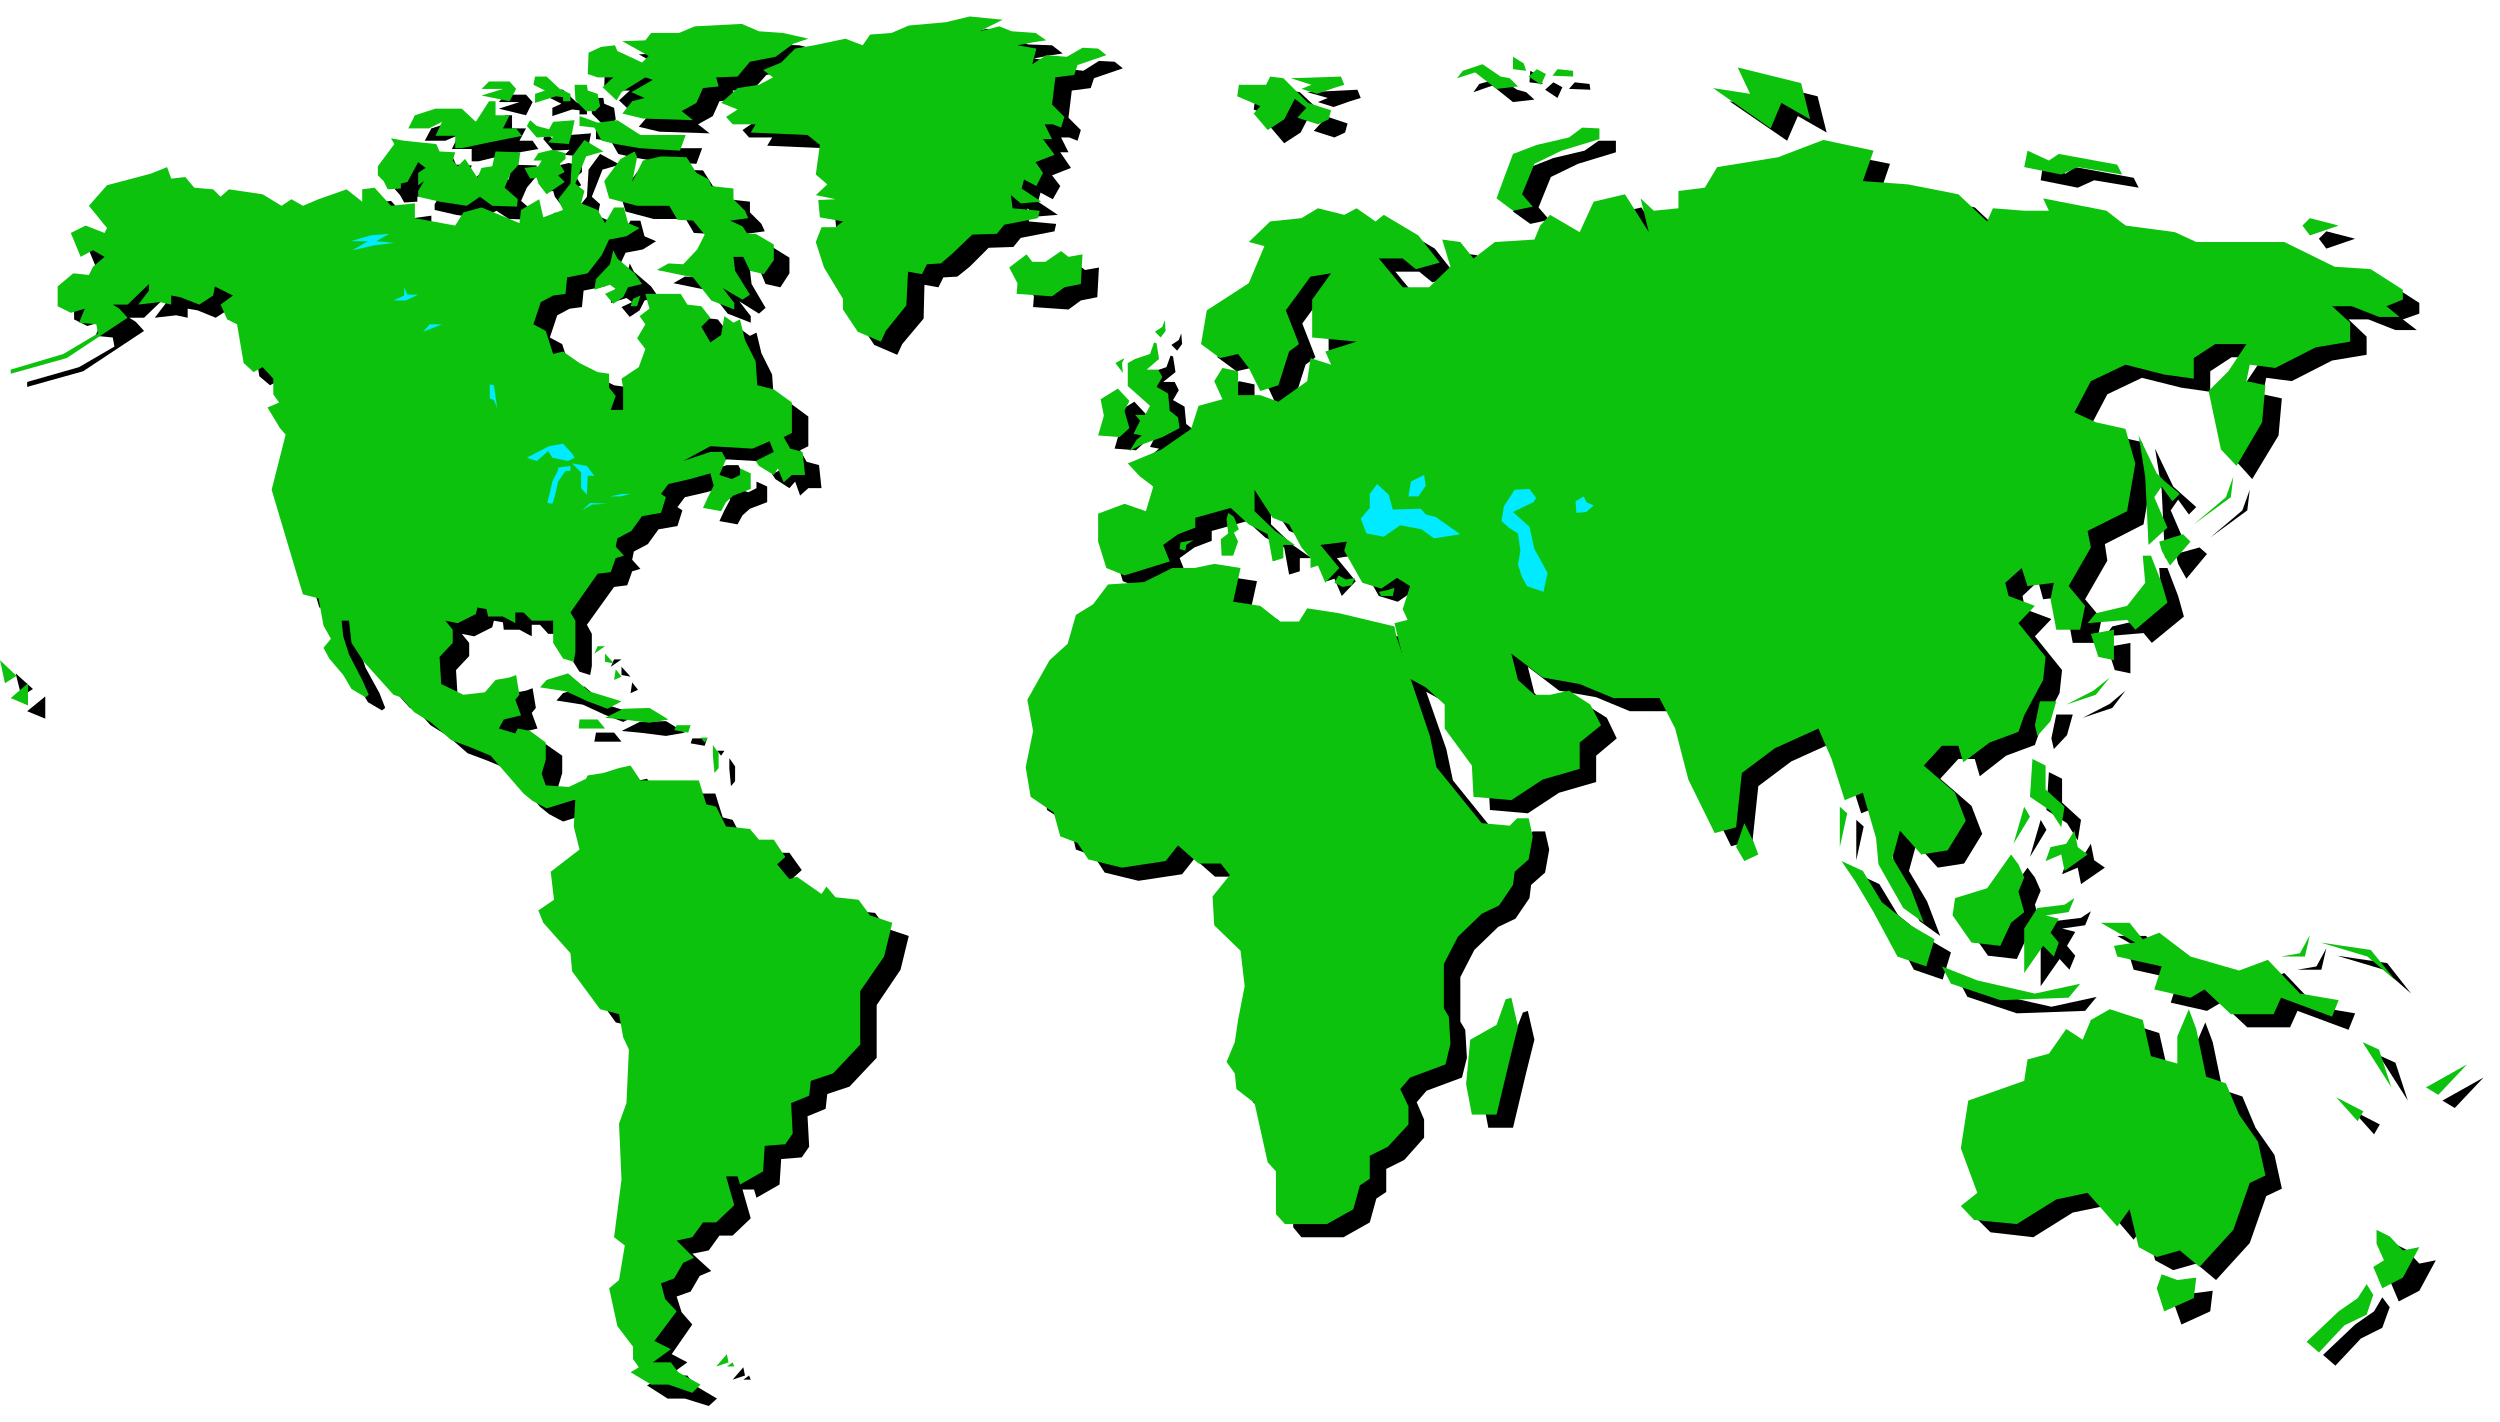
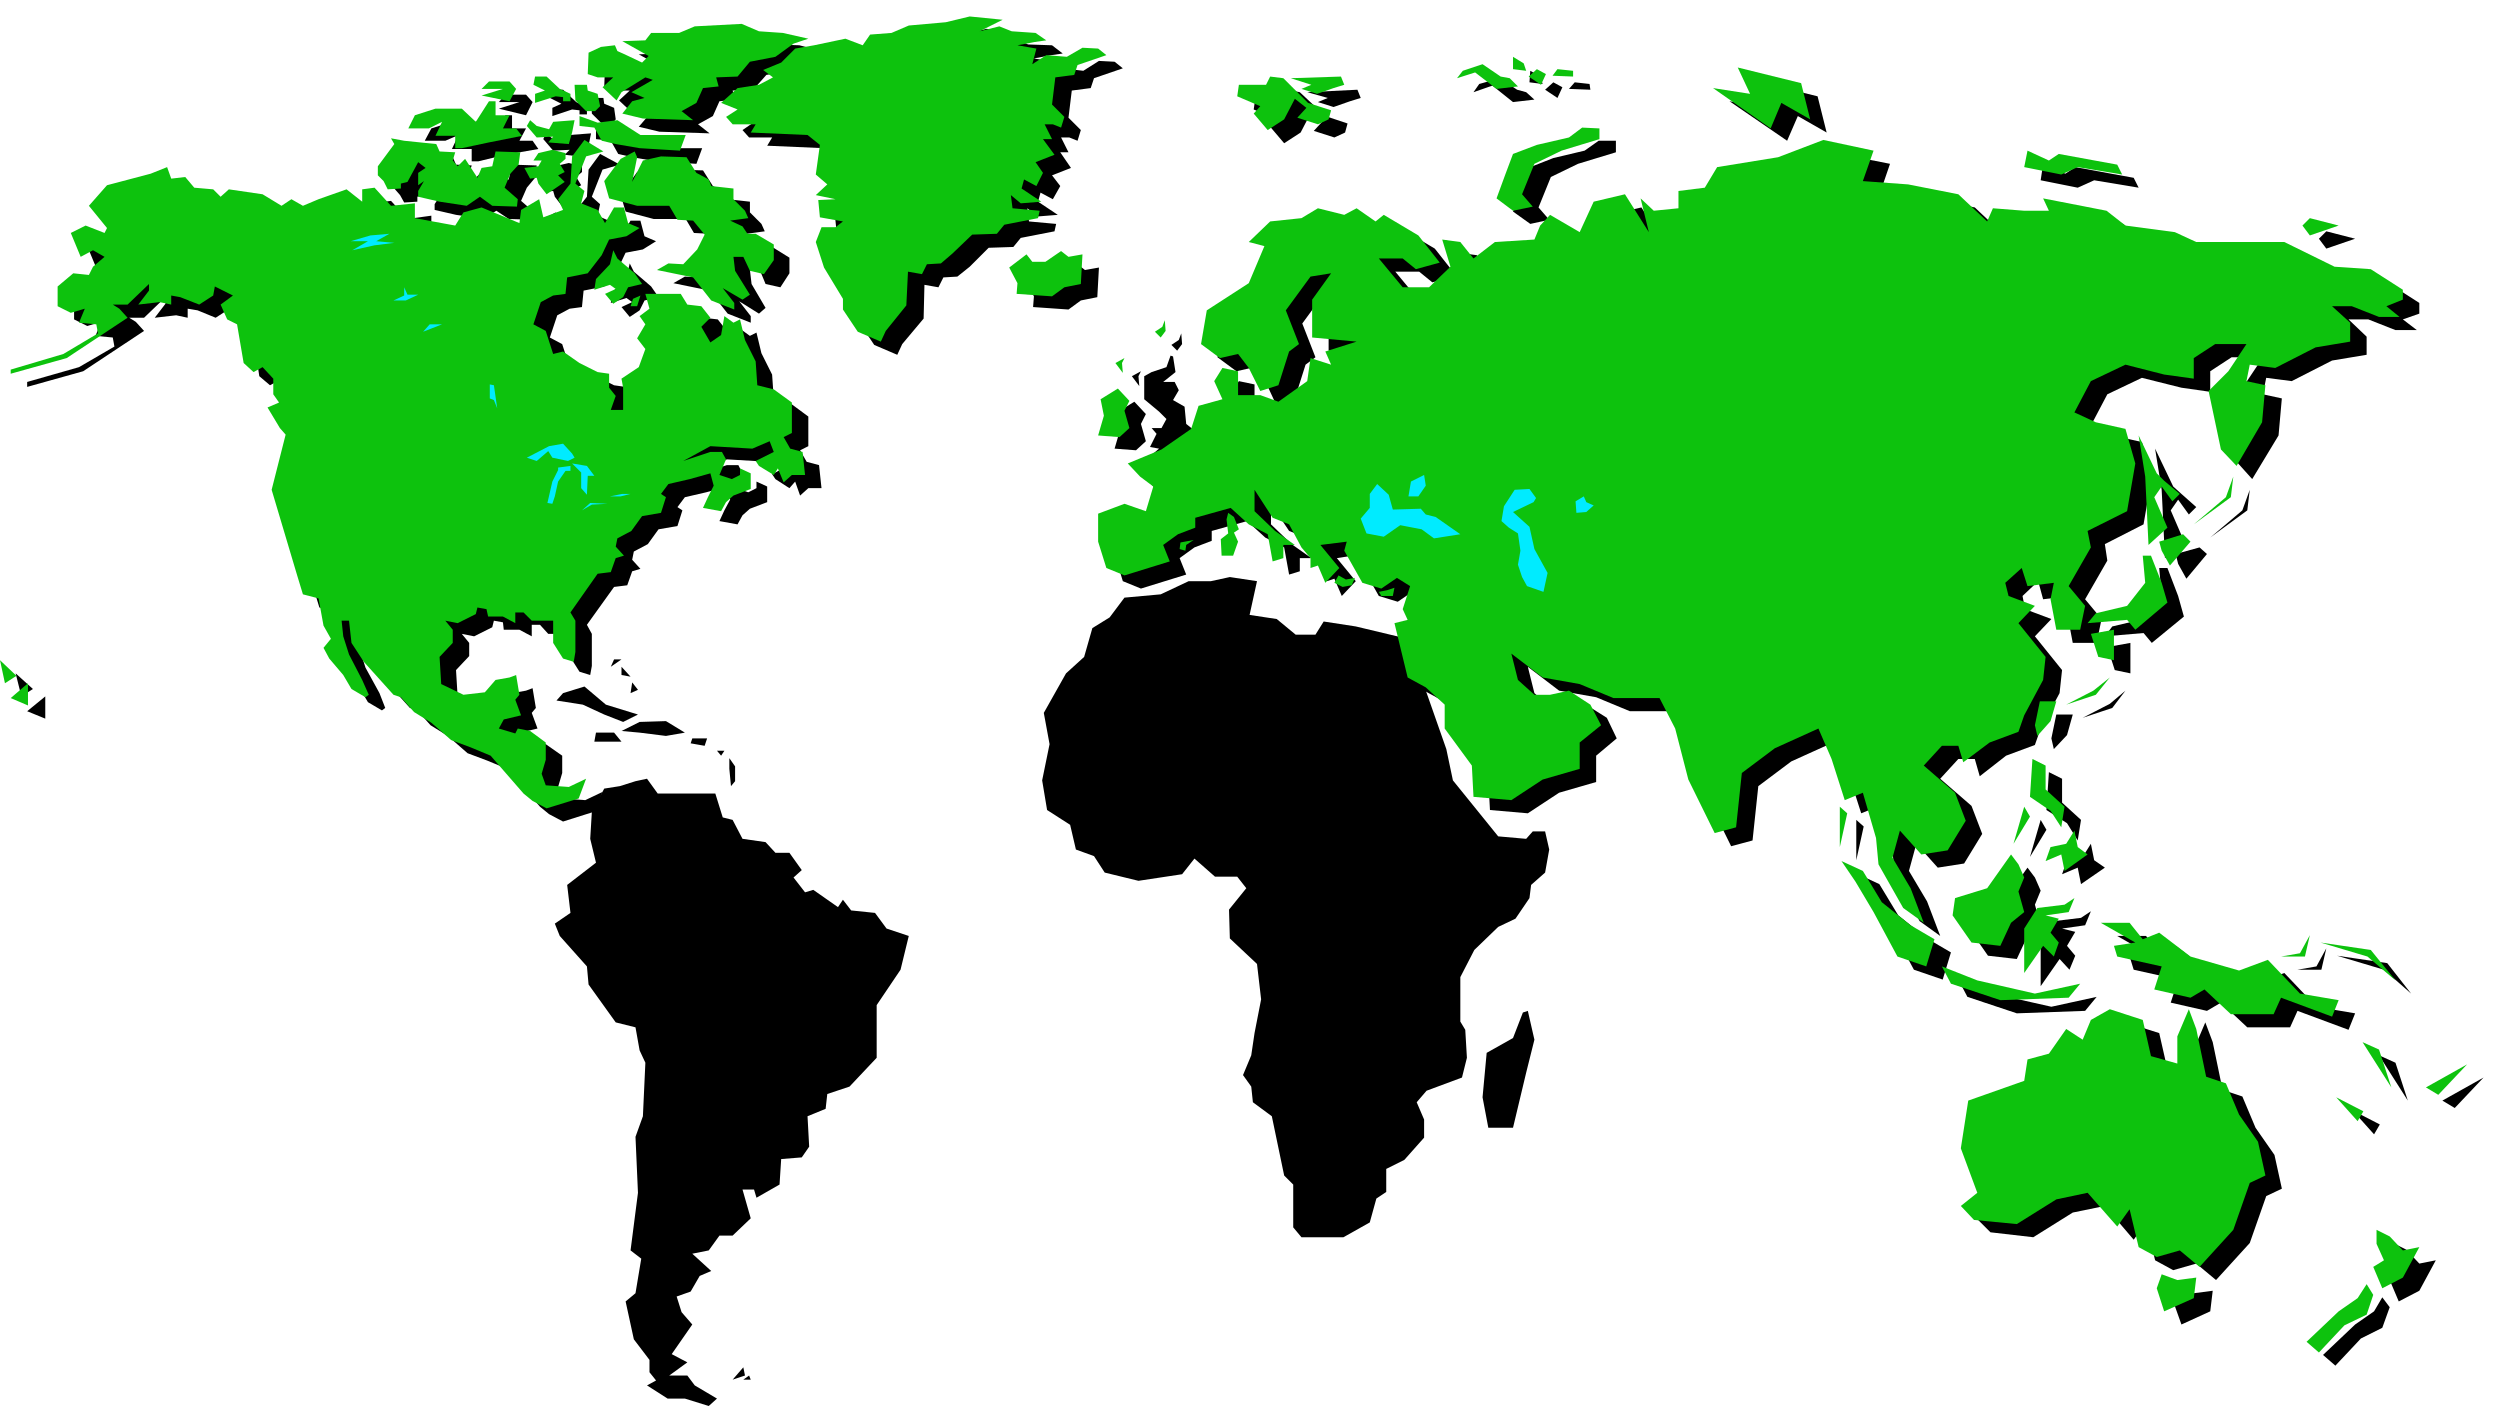
<svg xmlns="http://www.w3.org/2000/svg" fill-rule="evenodd" height="273.743" preserveAspectRatio="none" stroke-linecap="round" viewBox="0 0 3037 1728" width="481.109">
  <style>.pen1{stroke:none}.brush1{fill:#000}.brush2{fill:#0dc20d}</style>
  <path class="pen1 brush1" d="M581 148h-32l-25 8-8 15h25l16-7-8 17h24v15h8l33-8 40-7-7-10h-16l8-15h-17v-16h-8l-16 24-17-16zm58-33h-25l-8 9h25l-25 8 33 8 8-16-8-9zm74 24v-9l-13-6-16-15h-13l-3 10 14 7-11 5v10l24-8 9 1v5h9zm30 12 5-6-2-14-12-5-1-7h-15l1 19 13 13h11z" />
  <path class="pen1 brush1" d="m550 191-39-4-16-3 4 7-20 27v11l7 8 5 9 16-1v-6l8-2 13-24 9 7-9 6v15l7-4-7 11v7l26 6 33 5 16-10 15 10 30 1 1-9-16-14 7-16 10-12 2-15-30-1-4 18-13 2-5 12-15-23-9 9-6-7 3-10-19-1-4-9zm157 11-16-4-17 4-6 9h10l-4 7-17 2 6 13 9-1 2 7 10 13 22-15-7-8 7-4-6-10 7-6v-7zm-44-40-3 7 12 14 20-1-6 6 25 3 4-14 3-15-26 2-4 9-16-4-9-7zm128 38-17 9-20 28 6 20 34 9h39l10 17 19 1 14 17-9 19-17 17-18-1-14 8 44 9 22 28 28 11v-8l-14-18 24 15 8-7-17-29-2-17h12l7 17 18 4 11-17v-19l-21-13h-10l-6-9-15-7 22-3-4-9-14-14v-13l-27-3-3-8-15-8-12-19-31-1-22 5-13 26 6-30-3-7zm-26 120-4 17-17 18-2 13 19-6 7 5-13 6 10 12 12-8 6-12 17-4-9-13-21-18-5-10zm237-257-31-8-30-1-20-9-57 3-19 7h-34l-7 10-28 1 32 18-8 8-19-9-11-5-3-7-17 2-15 7-1 26 12 4h19l-13 12 17 16 6-10 29-18 9 3-26 15 16 7-15 5-12 14 25 6 61 2-14-11 18-10 8-18 19-2-3-11 25-1 16-18 30-5 24-17 17-6zm-278 94 22 8 24-3 29 18h54l-7 19-49-3-29-5-17-4-9-16-18-2v-12z" />
  <path class="pen1 brush1" d="m1291 65-13-10-29-1-15-6-24 6 28-14-40-5-29 8-45 4-21 8-26 3-9 13-21-8-38 8-23 4-17 17-22 9 11 9-16 9-26 4-20 18 19 8-13 9 8 9h28l-6 10 69 3 15 12-4 36 13 12-14 13 23 5-20 1 2 20 28 6-10 7h-16l-7 18 10 31 23 38v13l18 27 28 12 6-13 26-31 1-41 17 3 6-12 17-1 15-12 23-23 30-1 9-11 41-8 2-9-33-3-2-16 12 10 25-2-24-16 3-11 15 8 9-16-10-13 23-9-13-19h10l-9-18h10l10 4 4-13-15-15 4-33 23-3 4-12 35-12-10-8-19-1-19 12-25-3-17 12 5-20-23-4 21-4 14-2zm18 256-19 13h-16l-7-9-21 16 10 19-1 13 43 3 15-11 20-4 2-36-17 3-9-7zM753 200l-24-13-14 19-2 33-15 19 6 13-24 8-5-21-22 13-2 16-46-19-22 6-10 16-49-9v-19l-29 4-20-22-14 2v15l-20-15-34 12-19 8-14-8-12 8-23-14-41-6-10 9-9-9-23-2-11-13-17 2-5-14-20 9-53 13-22 25 22 27-3 6-23-9-18 9 12 29 15-8 14 8-14 12-5 10-19-2-19 16v24l16 8 17-5-7 17 21 2 2 11-43 25-63 18v6l68-19 74-49-10-11-8-5h18l26-25v8l-13 17 26-3 14 3v-11l12 2 22 9 17-11 2-11 22 11-15 11 8 18 12 6 7 47 13 11 11-6 13 14v19l6 11-13 5 15 25 7 8-18 68 32 103 7 23 19 4 6 34 9 16-9 11 7 13 17 20 10 17 17 10 4-3-7-18-17-31-7-22-3-19h10l3 27 15 23 36 40 9 3 16 18 21 13 24 21 24 9 24 10 40 46 11 9 17 9 38-12 10-24-21 10-28-2-5-14 5-17v-21l-20-14-14-3-3 6-20-6 6-11 21-5-7-19 5-6-4-24-8 3-17 3-13 15-26 3-27-13-2-33 16-17v-16l-9-11 15 3 22-11 2-8 11 2 1 9h19l15 8v-14h10l10 11h26v27l12 19 13 4 2-11v-39l-6-11 33-46 16-2 6-17 10-3-10-11 2-10 17-9 13-18 23-4 6-19-6-4 9-12 26-6 25-7 4 16-7 13-6 13 22 4 6-11 9-8 21-8v-19l-13-6v8l-10 5-15-5 8-18-5-10h-14l-33 11 33-18 51 3 21-9 4 13-21 11 4 6 17 11 7-8 6 17 10-9h16l-3-28-15-4-8-14 10-5v-36l-23-17-19-5-2-29-13-26-6-25-8 4-11-8-4 23-13 9-11-19 11-11-11-14-17-2-8-13h-43l5 18-12 9 7 10-10 17 10 13-7 22-22 14 2 11v27h-15l6-17-8-10v-17l-14-2-22-11-20-14-12 3-9-28-15-8 9-27 15-8 15-2 2-20 25-5 17-22 9-19 21-4 16-10-14-6-5-19h-12l-11 19-9-16-20-9 3-14-10-9 13-33 21-6z" />
  <path class="pen1 brush1" d="m734 958-15 28-2 33 7 29-35 27 4 34-19 13 6 15 33 37 2 22 33 46 24 6 5 28 7 15-3 65-9 25 3 68-9 70 13 10-7 42-12 10 10 46 19 25v15l8 10-11 6 25 16h21l29 9 10-9-27-16-9-12h-22l22-16-19-10 25-36-13-15-6-19 17-6 11-19 14-6-23-21 20-4 13-18h16l22-21-10-35h14l3 10 28-16 2-31 25-2 9-13-2-37 22-9 2-18 27-9 33-35v-64l29-43 10-41-27-9-14-19-29-3-10-13-6 9-30-21-10 3-14-18 10-9-15-21h-17l-12-13-28-4-12-23-12-3-9-29h-70l-13-18-14 3-19 6-19 3zm41-90-18 9-23-9-26-12-32-5 8-9 26-8 26 22 39 12zm57 22-23-14-32 1-22 11 22 2 32 4 23-4zm-77 11-9-11h-22l-2 11h33zm104-4h-18l-2 6 17 3 3-9zm12 15 5 6 4-6h-9zm15 9v13l2 21 5-6v-18l-7-10zm17 740-13 15 15-5-2-10zm7 10-7 5h9l-2-5zM755 801h-9l-4 9 13-9zm0 9 11 12-11-2v-10zm13 19 7 9-9 4 2-13zm946-52-67-16-39-6-10 16h-24l-23-19-33-5 9-41-33-5-23 5h-27l-34 16-44 4-18 24-21 13-10 35-22 20-27 48 7 38-9 44 6 36 28 18 7 30 22 8 13 20 41 10 53-8 15-19 25 22h27l11 14-21 26 1 35 33 31 5 43-8 41-4 27-10 24 10 14 2 19 23 17 15 72 11 11v52l10 12h51l32-18 8-29 12-8v-28l22-11 24-27v-22l-9-21 12-14 43-16 6-24-2-34-6-10v-54l17-33 29-28 21-10 17-25 2-16 17-15 5-28-5-22h-15l-8 9-34-3-55-68-8-38-27-77-14-45-2-11zm136 453-12 31-32 18-5 54 7 37h30l16-67 10-40-8-35-6 2zm-425-797 3 19-15 12h14l5 10-7 12 14 8 2 21 10 8 2 13-21 11-24 9-16 8 9-13 7-6-11-2 8-16-6-7h12l6-11-9-9-18-15v-28l9-5 18-6 5-14 3 1z" />
  <path class="pen1 brush1" d="m1392 503-6 12 6 21-12 11-26-2 7-24-4-20 21-13 14 15zm245-353-27-9-31-29-16-3-5 10h-33l-2 14 27 12-7 9 17 20 20-13 13-25 14 11-11 12 25 8 13-6 3-11zm-49-38 61-3 4 10-13 4-20 7-19-6 12-5-25-7zm375 59h-21l-17 12-38 9-28 11-10 25-11 29 21 15 23-5-13-15 15-37 33-16 46-14v-14zm-50-71-7 8 26 1-1-7-18-2zm-26 0 11 6-6 13-15-10 10-9zm-28-14 12 7 3 9-16-2 1-14zm-5 26 10 9-26 3-25-20-23 8 7-10 25-7 21 14 11 3z" />
  <path class="pen1 brush1" d="m2939 368-39-25-44-3-61-30h-107l-26-12-60-8-23-18-77-15 7 15h-30l-38-3-7 16-35-33-61-12-55-3 13-38-61-12-55 20-74 12-15 25-32 4v21l-30 3-16-15 10 41-29-46-39 9-16 37-36-21-12 13-7 17-47 3-27 20-16-20-23-3 11 33-26 25h-32l-29-35h29l16 13 29-8-26-33-42-25-10 8-23-16-15 8-32-8-20 12-38 4-26 25 19 5-19 45-51 33-7 41 23 17 22-5 13 17 13 28 23-7 13-41 12-9-16-41 30-41 25-4-23 33v45l54 5-38 12 7 16-25-8-4 28-35 25-23-8h-26v-29l-19-4-11 16 11 22-29 8-9 28-36 25-41 17 15 16 16 12-9 30-26-9-32 12v33l10 33 22 9 55-17-8-20 18-13 21-8v-12l43-12 22 20 23 12 6 33 13-4v-16h14l-24-17-25-24v-25l22 33 20 8 15 28 11 13v12l9-3 9 21 17-18-23-28 32-5-3 12 22 39 23 7 19-13 16 10-9 28 6 13-16 4 16 66 22 12 23 21v29l33 45 2 38 46 4 38-25 45-13v-32l25-21-12-25-27-17-22 5h-19l-20-18-8-32 38 29 45 8 41 17h56l19 37 16 62 32 65 26-7 7-66 40-30 53-24 16 37 16 50 22-9 16 55 3 32 30 53 25 18-16-42-22-37 9-33 26 29 32-5 22-36-13-34-38-33 22-24h20l6 21 32-25 35-13 7-20 23-43 3-28-33-41 20-21-32-12-3-16 19-18 6 22 32-4-3 20 7 37h29l6-29-20-24 27-47-3-20 47-24 10-58-12-42-36-8-26-12 20-38 42-20 48 12 35 5v-25l26-17h38l-22 33-24 24 15 71 18 20 32-53 4-45-23-5 4-20 31 4 49-25 42-7v-22l-22-21h24l33 13h26l-17-13 20-7v-13z" />
  <path class="pen1 brush1" d="m2618 545 8 50 4 83 23-21-16-37 9-13 13 18 9-9-18-16-10-9-22-46zm5 145 3 34-22 28-38 9-9 12 47-4 10 12 39-32-7-25-13-34h-10zm20-17 29-8 9 8-25 30-10-18-3-12zm-125 195h-20l-6 29 3 13 16-17 7-25zm-29 70 16 8v29l23 21-4 25-13-21-25-16 3-46zm-17 128-9-12-29 41-39 12-3 21 23 33 35 4 13-28 16-13-7-25 7-17-7-16zm68 41-12 8-33 4-16 25v54l23-33 12 13 7-17-10-12 10-17-16-4 28-4 7-17zm0-82-10 16-19 4-6 17 19-8 4 20 29-20-13-9-4-20zm-283 37 26 12 23 38 35 28 29 17-10 33-35-12-29-54-22-37-17-25zm122 128 42 17 71 16 55-12-14 17-83 3-60-20-11-21zm244-33-16-20h-35l42 24-26 4 4 13 54 12-9 28 44 10 17-10 32 30h52l9-20 62 23 8-20-47-8-39-41-35 13-59-17-38-29-20 8zm203-876-9 9 9 12 35-12-35-9zm-228-53-6-12-71-13-12 8-27-12-3 20 45 9 20-9 54 9zm-119 768-13 45 20-33-7-12zm-224 0 9 8-9 41v-49zm478-401-9 25-39 33 45-33 3-25zm-173 191 28-5v37l-19-4-9-28zm22 53-16 21-36 12 33-17 19-16zm209 339 23-4 12-22-6 26h-29zm48-17 61 9 29 37-33-29-57-17zm-160 81-14 33v33l-32-9-10-44-41-13-22 13-10 24-20-13-21 29-27 8-3 26-68 25-9 57 19 54-19 16 16 16 52 6 48-30 39-8 35 41 15-21 11 46 22 12 28-8 24 20 41-45 20-57 19-9-9-41-23-33-16-38-24-8-12-58-9-24zm-33 322 19 7 23-3-3 25-35 16-10-28 6-17zm261-54v17l9 21-13 7 11 26 25-13 20-37-20 4-16-17-16-8zm-13 66 9 12-9 25-26 13-31 33-15-13 39-37 23-16 10-17zm-36-227 26 29 7-12-33-17zm159-40-35 37-15-9 50-28zm-127-27 20 9 15 46-35-55zM2131 98l77 19 11 44-35-20-13 30-70-48 45 8-15-33zM55 846v27l-22-9 22-18zm-36-28 21 19-14 9-7-28zm1367-367-3 6 1 12-9-12 11-6zm49-46-3 8-9 6 7 7 6-8-1-13z" />
  <path class="pen1 brush2" d="M561 132h-32l-25 8-8 16h25l16-8-8 17h24v15h8l33-7 40-8-7-9h-16l8-16h-17v-17h-8l-16 25-17-16zm58-33h-25l-9 9h26l-26 8 34 7 8-15-8-9zm74 24v-9l-13-6-16-15h-14l-2 10 14 7-12 4v11l25-8 9 1v5h9zm30 12 6-6-3-15-12-4-1-7h-15l1 19 13 13h11z" />
-   <path class="pen1 brush2" d="m530 175-39-4-16-3 4 7-20 27v11l7 7 5 10 16-1v-6l8-2 13-24 9 7-9 6v15l7-5-7 12v7l26 6 33 5 16-11 15 11 30 1 1-9-16-14 7-17 10-11 2-15-30-1-4 18-13 2-5 12-15-23-9 9-6-7 3-10-19-1-4-9zm157 11-16-4-17 4-6 9h10l-4 7-17 2 7 13 8-1 2 7 10 13 22-15-8-8 8-4-6-10 7-6v-7zm-43-40-4 7 12 14 20-1-6 7 25 2 4-14 3-15-26 2-5 9-15-4-8-7zm127 38-17 9-20 27 6 21 34 9h39l10 17 19 1 14 17-9 18-17 18-18-1-14 8 44 9 22 28 28 11v-8l-14-18 24 14 9-6-18-29-2-17h12l8 17 17 4 12-17v-19l-22-13h-10l-6-9-15-7 22-3-4-9-14-14v-13l-27-3-3-8-15-8-12-19-31-1-22 5-13 26 6-30-3-7zm-26 120-4 17-17 18-2 13 19-6 7 5-13 6 10 12 12-8 6-12 17-4-9-13-21-18-5-10zm33 55-9 4-3 9h8l4-13zM982 47l-31-7-29-2-21-9-57 3-19 8h-34l-7 9-28 1 32 18-8 8-19-9-11-5-3-7-17 2-15 7-1 26 12 4h19l-13 12 17 16 6-10 29-18 9 3-26 15 16 7-15 4-12 15 25 6 61 2-14-11 18-10 8-18 19-2-3-11 26-1 15-18 31-6 22-16 18-6zm-278 94 22 8 24-3 28 18h55l-7 19-49-3-29-5-17-4-9-16-18-2v-12z" />
+   <path class="pen1 brush2" d="m530 175-39-4-16-3 4 7-20 27v11l7 7 5 10 16-1v-6l8-2 13-24 9 7-9 6v15l7-5-7 12v7l26 6 33 5 16-11 15 11 30 1 1-9-16-14 7-17 10-11 2-15-30-1-4 18-13 2-5 12-15-23-9 9-6-7 3-10-19-1-4-9zm157 11-16-4-17 4-6 9h10l-4 7-17 2 7 13 8-1 2 7 10 13 22-15-8-8 8-4-6-10 7-6v-7zm-43-40-4 7 12 14 20-1-6 7 25 2 4-14 3-15-26 2-5 9-15-4-8-7zm127 38-17 9-20 27 6 21 34 9h39l10 17 19 1 14 17-9 18-17 18-18-1-14 8 44 9 22 28 28 11v-8l-14-18 24 14 9-6-18-29-2-17h12l8 17 17 4 12-17v-19l-22-13h-10l-6-9-15-7 22-3-4-9-14-14v-13l-27-3-3-8-15-8-12-19-31-1-22 5-13 26 6-30-3-7zm-26 120-4 17-17 18-2 13 19-6 7 5-13 6 10 12 12-8 6-12 17-4-9-13-21-18-5-10zm33 55-9 4-3 9h8zM982 47l-31-7-29-2-21-9-57 3-19 8h-34l-7 9-28 1 32 18-8 8-19-9-11-5-3-7-17 2-15 7-1 26 12 4h19l-13 12 17 16 6-10 29-18 9 3-26 15 16 7-15 4-12 15 25 6 61 2-14-11 18-10 8-18 19-2-3-11 26-1 15-18 31-6 22-16 18-6zm-278 94 22 8 24-3 28 18h55l-7 19-49-3-29-5-17-4-9-16-18-2v-12z" />
  <path class="pen1 brush2" d="m1271 49-13-9-29-2-15-6-24 6 28-14-40-4-29 7-45 4-21 9-26 2-9 13-21-8-38 8-23 4-17 17-22 9 12 9-17 9-26 4-20 18 20 8-14 9 8 9h28l-6 10 69 3 15 12-5 36 14 12-14 13 24 5-21 1 2 21 28 5-9 7h-17l-7 18 10 31 23 38v13l18 27 28 12 6-13 25-31 2-41 17 3 6-12 17-1 14-12 24-23 30-1 9-11 41-8 2-9-33-3-2-16 12 10 25-2-24-16 3-11 15 8 8-16-9-13 23-9-14-19h11l-9-18h10l10 4 4-13-15-15 4-33 23-3 4-12 35-12-10-8-19-1-19 11-25-2-17 11 5-19-23-4 21-4 14-2zm18 256-19 13h-16l-7-9-21 16 10 19-1 13 43 3 15-11 20-4 2-36-17 3-9-7zM733 184l-23-14-15 20-2 33-15 19 6 13-24 9-5-22-22 13-2 16-46-19-22 6-10 16-49-9v-18l-29 3-20-22-15 2v15l-19-15-34 12-19 8-14-8-12 8-23-14-41-6-10 9-9-9-23-2-11-13-17 2-5-14-20 8-53 14-22 25 22 27-3 6-23-9-18 9 12 29 15-8 14 8-14 12-5 10-19-2-19 16v24l16 8 17-5-7 17 21 2 2 11-42 25-64 19v5l68-19 74-49-10-11-8-5h18l26-25v8l-13 17 26-3 14 3v-11l11 2 23 9 17-11 2-11 22 11-15 11 8 18 12 6 8 47 12 11 11-6 13 14v19l7 10-14 6 15 25 7 8-17 67 31 104 7 23 19 5 6 33 9 16-9 11 7 13 17 20 10 17 17 10 4-3-8-18-16-31-7-22-2-19h9l3 27 15 23 36 40 9 3 16 18 21 13 24 21 24 9 24 10 40 46 11 9 17 9 39-12 9-24-21 10-28-2-5-14 5-17v-21l-19-14-15-3-3 6-20-6 6-11 21-5-7-19 5-6-4-24-8 3-17 3-13 15-26 3-27-13-2-33 16-17v-16l-9-11 15 3 22-11 2-8 11 2 2 9h18l15 8v-13h10l10 10h26v27l12 19 13 4 2-12v-38l-6-10 33-47 16-2 6-17 10-3-10-11 2-10 17-9 13-18 23-4 6-19-6-4 9-12 26-6 25-7 4 15-7 14-6 13 22 4 6-11 9-8 21-8v-19l-13-6v8l-10 5-15-5 8-19-5-9h-14l-33 11 33-18 51 3 21-9 5 13-22 11 4 6 18 11 5-8 7 17 10-9h16l-3-28-15-4-8-14 10-5v-37l-22-16-20-5-2-29-13-26-6-25-8 4-11-8-4 23-13 9-11-19 11-11-11-14-17-2-8-13h-43l5 18-12 9 7 10-10 17 10 13-8 22-21 14 2 11v27h-15l6-17-8-10v-17l-14-2-22-11-20-14-12 3-9-28-15-8 9-27 15-8 15-2 2-20 25-5 17-22 9-19 21-4 16-10-14-6-5-19h-12l-11 19-9-16-20-8 4-15-11-9 13-33 21-6z" />
-   <path class="pen1 brush2" d="m714 942-15 28-2 34 7 28-35 27 4 34-19 13 6 15 33 37 2 22 34 46 23 6 5 28 7 15-3 65-9 25 3 68-9 70 13 10-7 42-12 10 10 46 19 25v15l7 10-10 6 25 15h21l29 10 10-10-27-15-9-12h-22l22-16-20-10 27-36-14-15-5-19 16-6 11-19 13-6-21-21 19-4 13-18h16l22-21-10-35h14l3 10 28-16 2-31 25-2 9-13-2-37 22-9 2-18 27-9 33-35v-65l29-42 10-41-27-9-14-19-28-3-11-13-6 9-30-21-9 3-15-18 10-9-14-21h-18l-11-13-29-3-12-24-12-3-9-29h-71l-12-18-14 3-19 6-19 3zm41-90-17 9-24-9-26-12-32-5 8-9 26-8 26 22 39 12zm57 22-23-14-32 1-22 11 22 2 32 4 23-4zm-77 11-9-11h-22l-1 11h32zm104-4h-17l-3 6 17 3 3-9zm12 15 5 6 4-6h-9zm15 9v13l2 21 5-6v-18l-7-10zm17 740-13 15 15-5-2-10zm7 10-7 5h9l-2-5zM735 785h-9l-4 9 13-9zm0 9 11 12-11-2v-10zm13 19 7 9-9 4 2-13zm946-52-67-16-39-6-10 16h-23l-24-19-33-5 9-41-32-5-24 5h-27l-34 17-44 3-18 24-21 13-10 35-22 20-27 48 7 38-9 44 6 36 28 19 8 29 21 8 13 20 41 10 53-8 15-19 25 22h27l11 14-21 26 2 35 32 31 5 43-8 41-4 27-10 24 10 14 2 19 22 17 16 72 10 11v52l11 12h51l32-18 8-29 12-8v-28l22-11 25-27v-22l-10-21 12-14 43-16 6-25-2-33-6-10v-54l17-33 29-28 21-10 17-25 2-16 17-15 5-28-5-22h-14l-9 9-34-3-55-68-8-38-26-77-15-45-2-11zm135 453-11 31-32 18-5 54 7 37h30l16-67 10-40-8-35-7 2zm290-214-10 29 10 17 17-8-6-16-11-22zm-714-583 3 19-15 13h14l5 9-7 12 14 8 2 21 10 8 2 13-21 11-25 9-15 8 9-14 6-5-10-2 8-16-6-7h12l6-11-10-9-17-15v-28l9-5 18-6 5-14 3 1z" />
  <path class="pen1 brush2" d="m1372 487-6 12 6 21-12 11-26-2 7-24-4-20 21-13 14 15zm245-353-28-9-30-30-16-2-5 10h-33l-2 14 28 12-8 9 17 20 20-13 13-25 14 11-11 12 25 8 13-6 3-11zm-49-39 61-2 4 10-13 4-20 7-19-6 12-5-25-8zm375 61-21-1-16 12-39 9-29 11-9 24-11 30 20 15 24-5-13-15 15-37 33-16 46-14v-13zm-51-72-6 8 25 1v-7l-19-2zm-25 0 11 6-6 13-15-10 10-9zm-29-15 13 8 3 9-16-2V69zm-4 26 10 10-26 3-26-20-22 7 7-9 24-8 22 15 11 2z" />
  <path class="pen1 brush2" d="m2919 352-39-25-44-3-61-30h-107l-26-12-60-8-23-18-77-15 7 15h-30l-38-3-7 16-35-33-61-12-55-4 13-37-61-13-55 21-74 12-15 25-32 4v21l-30 3-16-15 10 41-29-46-38 9-17 37-36-21-12 13-7 17-48 3-26 20-16-20-22-3 10 33-26 25h-32l-29-35h29l16 13 29-8-26-33-42-25-10 8-23-16-15 8-32-8-20 12-38 4-26 25 19 5-19 45-51 33-7 41 23 17 22-5 13 17 14 28 22-7 13-41 12-9-16-41 30-41 25-4-23 32v46l54 5-38 12 7 16-25-8-4 28-35 25-22-8h-27v-29l-19-4-10 16 10 22-29 8-9 28-36 25-41 17 15 16 16 12-9 30-26-9-32 12v34l10 32 22 9 55-17-8-20 18-13 21-8v-12l43-12 22 20 23 12 6 33 13-4v-16h14l-24-17-25-24v-26l22 34 20 8 15 28 11 13v12l9-3 9 21 17-18-23-28 32-4-3 11 22 39 23 7 19-13 16 10-9 28 6 13-16 4 16 66 22 12 23 21v29l33 45 2 38 46 4 38-25 45-13v-32l26-21-13-25-26-17-23 5h-19l-20-18-8-32 38 29 45 8 41 17h56l19 37 16 62 32 65 26-7 7-66 40-30 53-24 16 37 16 50 22-9 16 55 3 32 30 53 25 18-16-42-22-37 9-33 26 29 32-5 22-36-13-34-38-33 22-24h20l6 20 32-24 35-13 7-20 23-43 3-28-33-41 20-21-32-12-4-16 20-18 7 22 32-4-4 20 7 37h29l6-29-20-24 27-47-4-20 48-24 10-58-12-42-36-8-26-12 20-38 42-20 47 12 36 5v-25l26-17h38l-22 33-24 24 15 71 19 20 31-53 4-45-23-5 4-20 31 4 49-25 42-7v-23l-22-20h24l33 13h25l-16-13 20-8v-12z" />
  <path class="pen1 brush2" d="m2598 529 8 50 4 83 23-21-16-37 9-13 13 18 9-9-19-16-9-9-22-46zm5 146 3 33-22 28-38 9-10 12 48-4 10 12 39-33-7-24-13-33h-10zm20-17 29-9 9 9-25 29-10-18-3-11zm-125 194h-20l-6 29 3 13 16-18 7-24zm-29 70 16 8v29l23 21-4 25-13-20-25-17 3-46zm-17 128-9-12-29 41-39 12-3 21 23 33 35 4 13-28 16-13-7-25 7-17-7-16zm68 41-12 8-33 4-16 25v54l23-33 13 13 6-17-10-12 10-17-16-4 28-4 7-17zm0-82-10 16-19 4-6 17 19-8 4 20 28-20-12-9-4-20zm-283 37 26 12 23 38 35 28 29 17-10 33-35-12-29-54-22-37-17-25zm122 128 43 17 70 16 55-12-14 17-83 3-60-20-11-21zm244-33-16-20h-35l42 24-26 4 4 13 54 12-9 28 44 10 17-10 32 30h52l9-20 62 23 8-20-47-8-39-41-35 13-59-17-38-29-20 8zm203-876-9 9 9 12 35-12-35-9zm-228-53-6-12-71-13-12 8-26-12-4 20 45 9 20-9 54 9zm-119 768-13 45 20-33-7-12zm-224 0 9 8-9 41v-49zm478-401-9 25-39 33 45-33 3-25zm-173 191 28-5v37l-19-4-9-28zm23 53-17 21-36 12 33-17 20-16zm208 339 23-4 12-22-6 26h-29zm48-17 61 9 30 37-34-29-57-17zm-160 81-14 33v33l-32-9-10-44-40-13-23 13-10 24-20-13-21 30-26 7-4 26-68 24-9 58 20 54-20 16 16 17 52 5 48-30 38-8 36 41 15-21 11 46 22 12 28-8 24 20 41-45 20-57 19-9-9-41-23-33-16-38-24-8-12-58-9-24zm-33 322 19 7 23-3-3 25-36 16-9-28 6-17zm261-54v17l9 20-13 8 11 26 25-13 20-37-20 4-16-17-16-8zm-12 66 8 13-8 24-27 13-31 33-15-13 39-37 23-16 11-17zm-37-227 26 29 7-12-33-17zm159-40-35 37-15-9 50-28zm-127-27 20 9 15 46-35-55zM2111 82l77 19 11 44-35-20-13 31-70-49 45 7-15-32zm-619 541 7 5 6 15-6 4 5 11-6 17h-14l-1-20 9-7-2-17 2-8zm-42 33-16 3-1 8 7 2 1-7 9-6zm176 43 9 5 11-2-4 9-11 2-10-5 5-9zm68 15-9 3-10 2 3 5h14l2-10zM34 830v27l-21-9 21-18zM0 802l20 19-14 9-6-28zm1366-367-3 6 1 12-9-12 11-6zm49-46-3 8-9 6 7 7 6-8-1-13z" />
  <path class="pen1" d="m1866 605-8-11-18 1-13 20-3 18 9 8 11 7 3 21-3 17 5 15 6 11 20 7 5-23-16-29-6-27-20-18 25-12 3-5zm-1100-5-12 3h-13l15-3h10zm-28 12-19 1-12 7 10-9 21 1zm-43-49 11 11v19l7 8 1-23h8l-9-12-18-3zm-2 3-15 2v3l-7 14-6 26 6 1 3-9 4-18 9-13h6v-6zm5-10-3-5-11-12-17 3-27 14 12 4 14-12 5 8 19 4 8-4zm-103-89 5 1 4 28-4-10-5-2v-17zm-81-64 8-9h15l-23 9zm-6-45h-13l-4-9v10l-13 6h15l15-7zm-82-65 24-7 23-2-16 9 22 2-24 3-27 6 19-11h-21zm1247 295-9 12v17l-11 13 7 18 21 4 20-14 26 5 15 11 32-5-30-21-12-3-6-7-34 1-5-18-14-13zm57-11-16 8-3 18h12l9-13-2-13zm194 26-10 6 1 14 12-1 9-8-9-4-3-7z" style="fill:#00ebff" />
</svg>